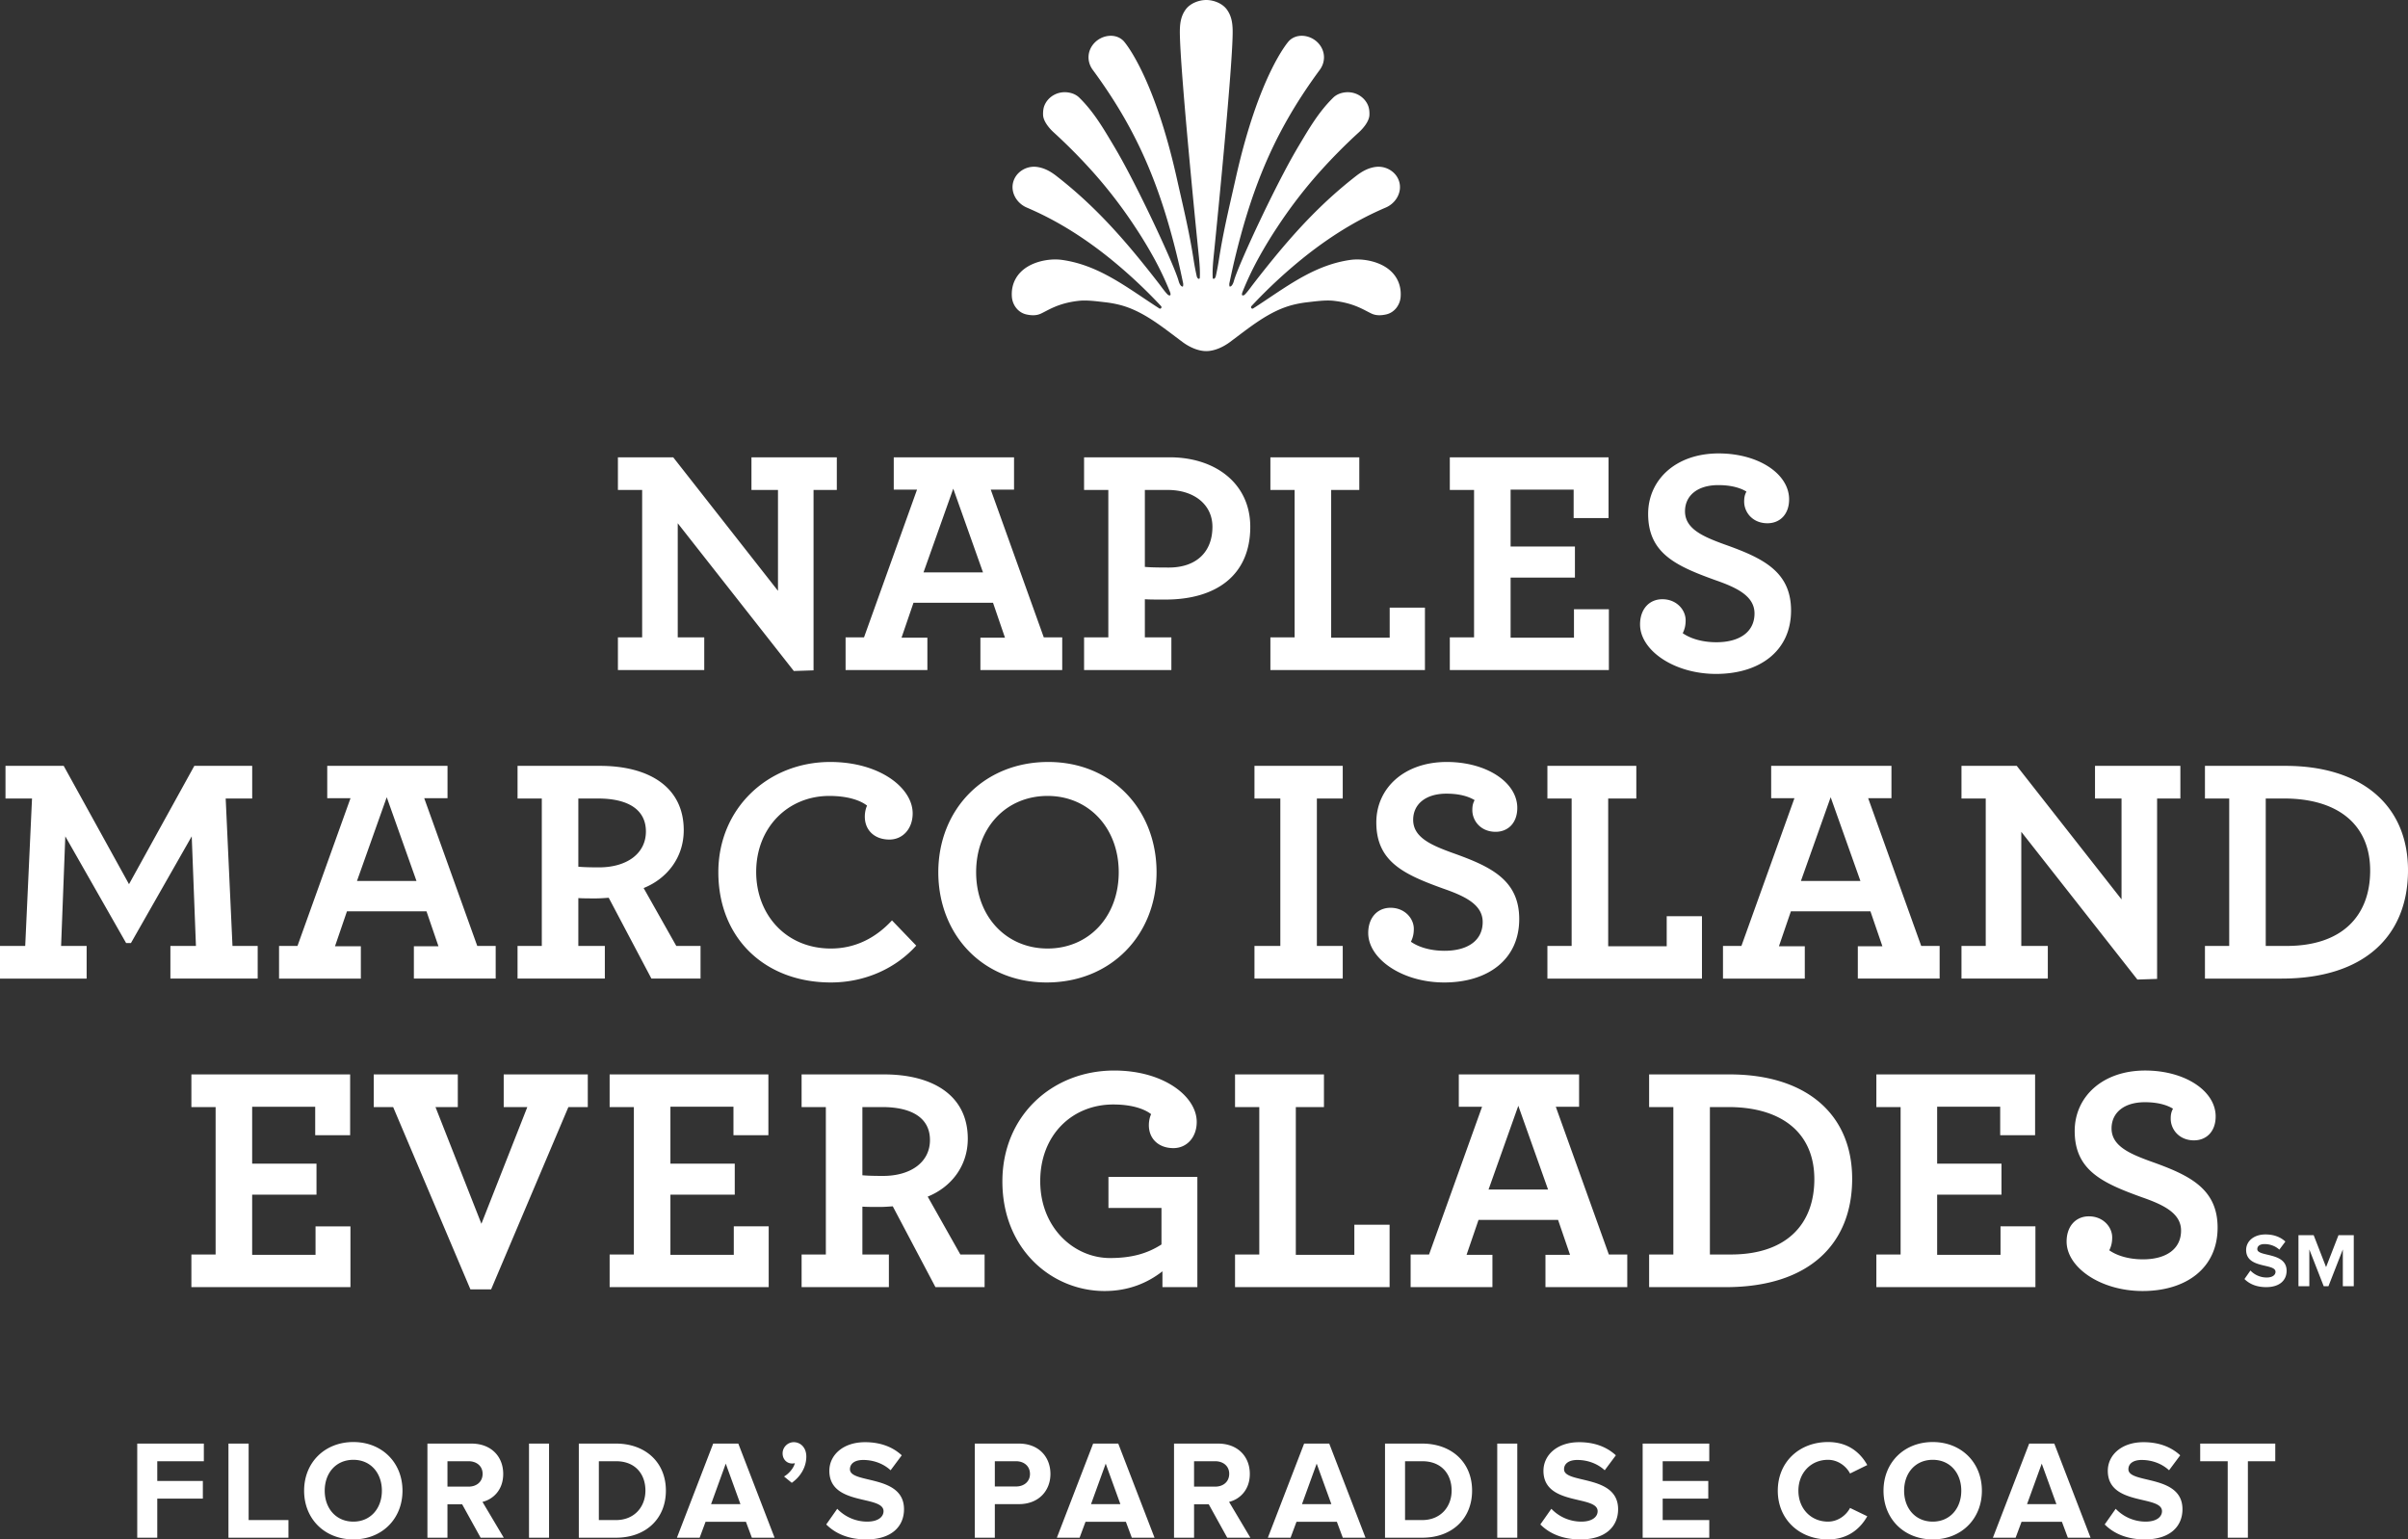
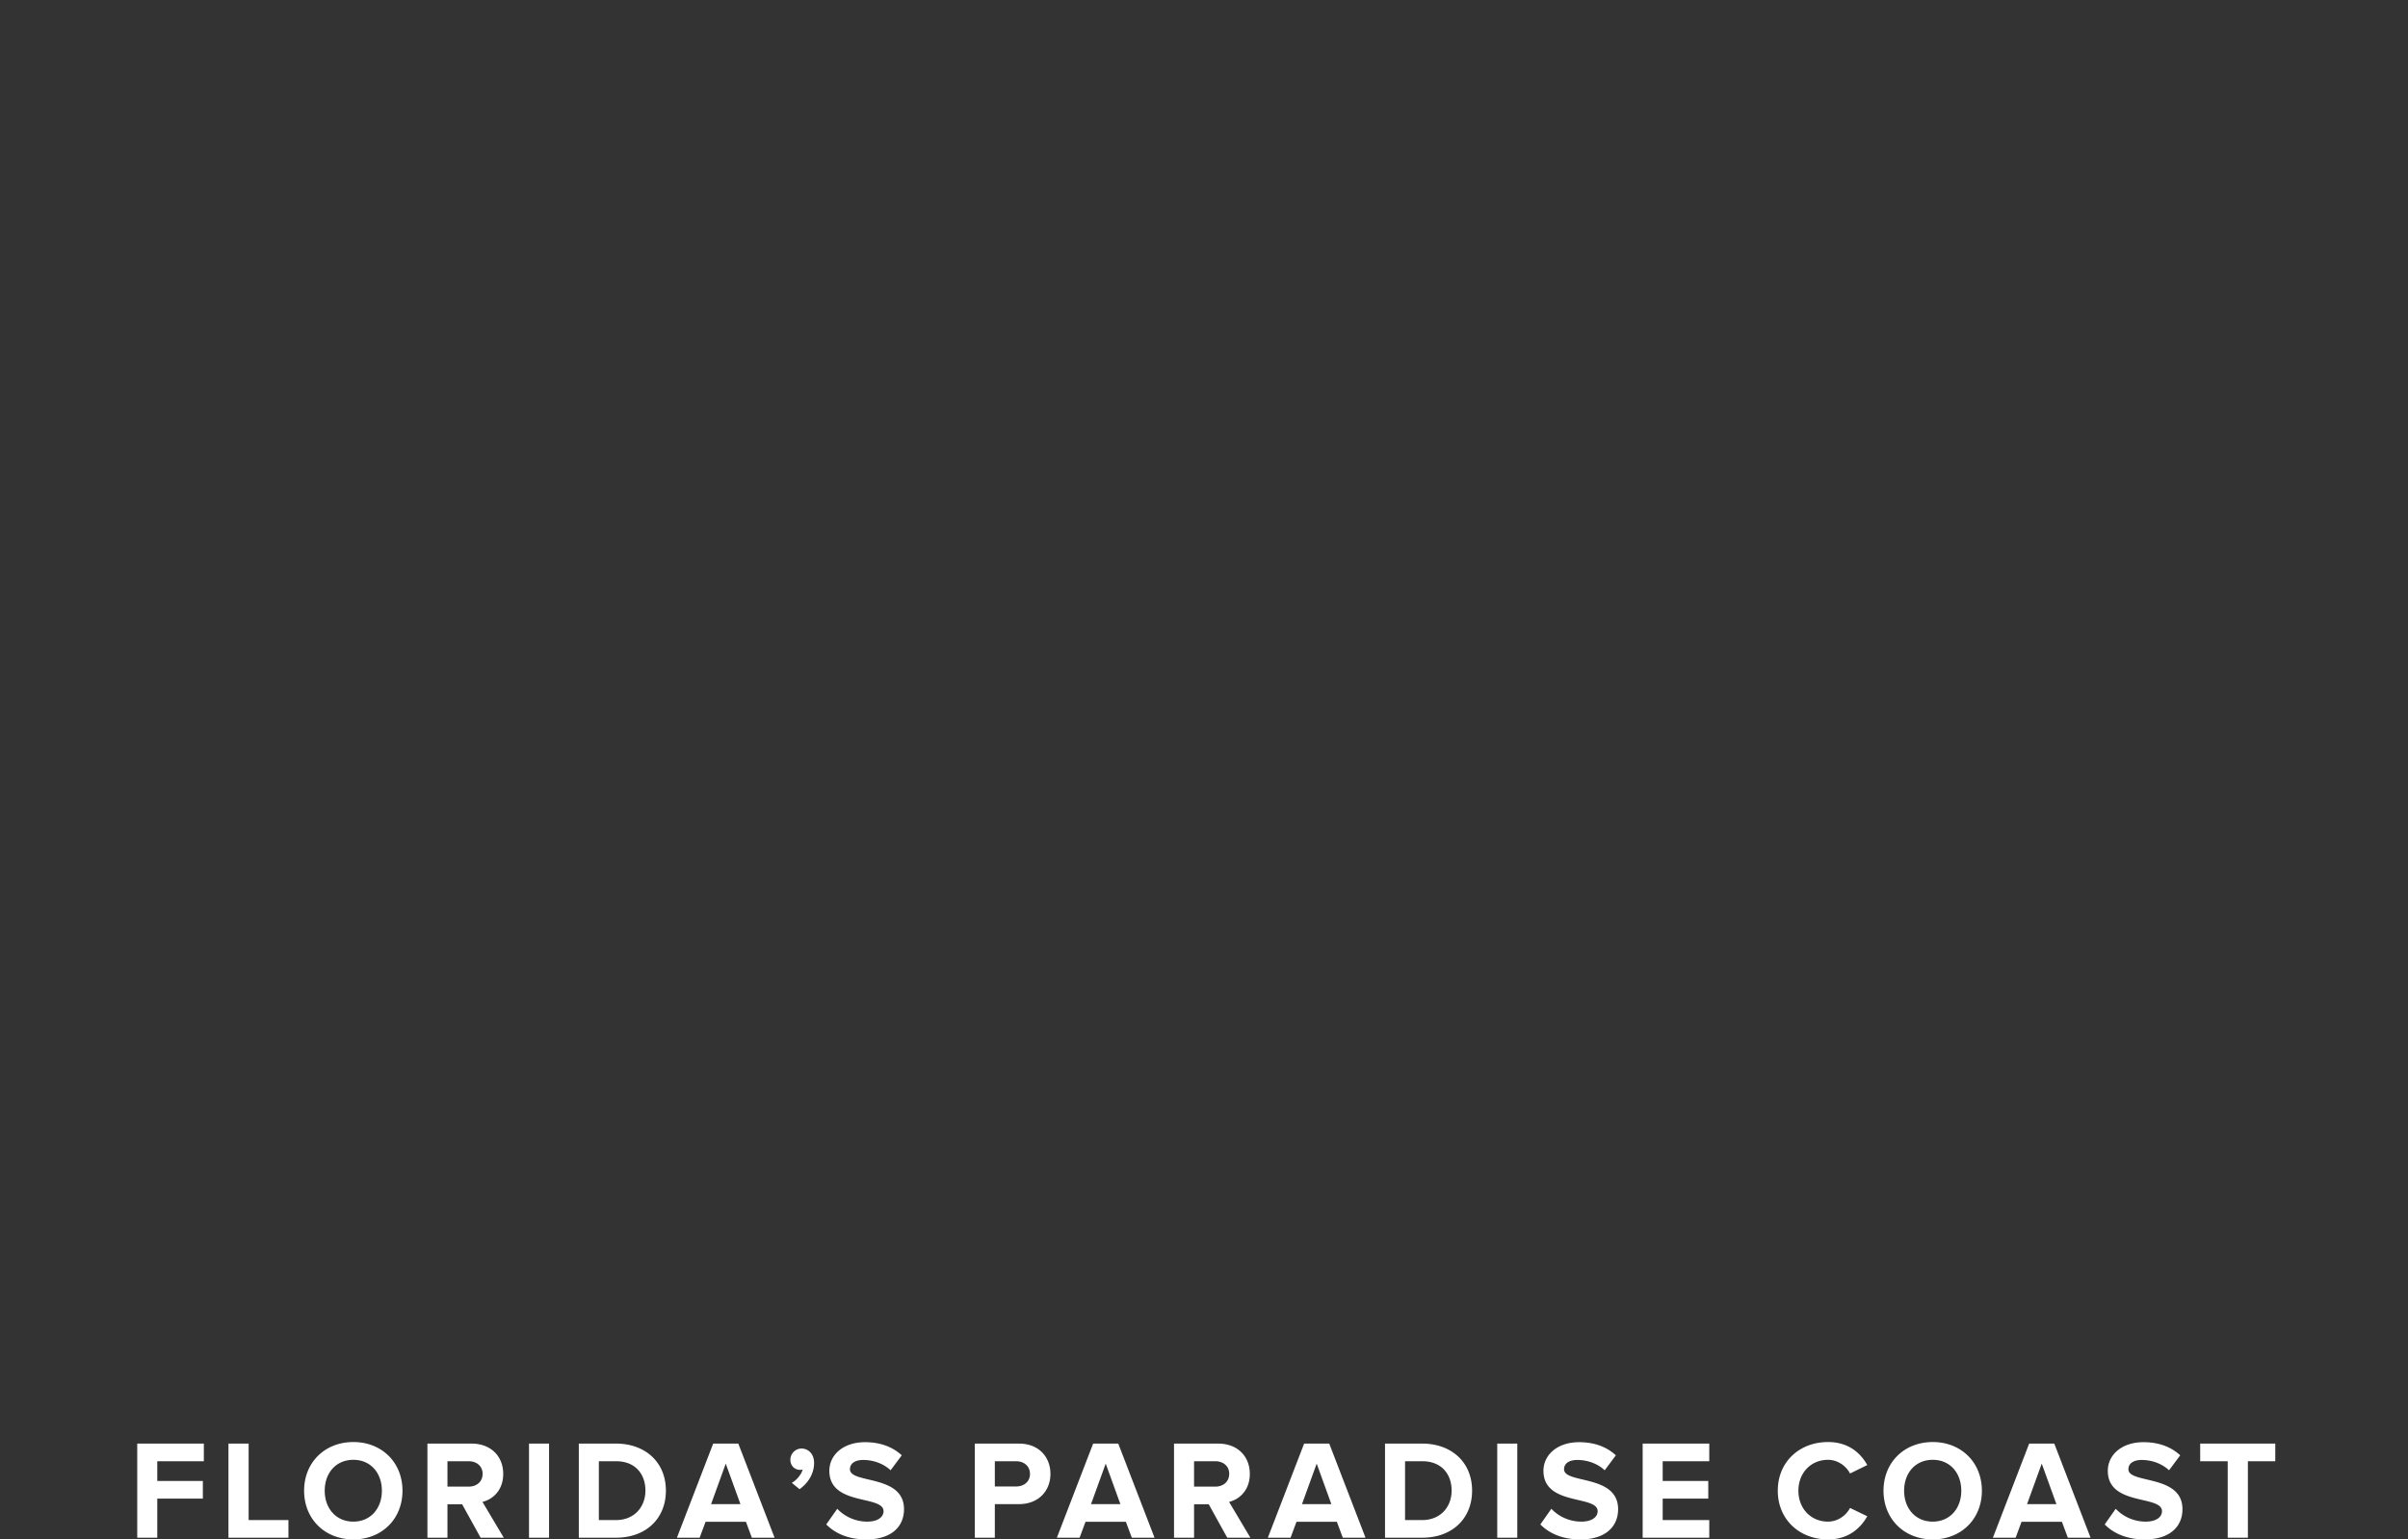
<svg xmlns="http://www.w3.org/2000/svg" id="Layer_1" viewBox="0 0 309.017 197.576">
  <rect x="0" y="0" width="309.017" height="197.576" fill="#333333" stroke="none" />
  <defs>
    <style>.cls-1{fill:#fff}</style>
  </defs>
-   <path class="cls-1" d="M86.974 67.158v14.647h3.402v4.19H79.297v-4.19h3.11V62.884h-3.11v-4.19h7.096L99.838 75.83V62.884h-3.404v-4.19h10.954v4.19h-2.987v23.153l-2.53.083-14.897-18.962zM108.513 81.805h2.365l6.804-18.963h-2.987v-4.149h15.436v4.15h-2.988l6.806 18.962h2.365v4.19h-10.5v-4.149h3.155l-1.535-4.481h-10.208l-1.534 4.481h3.318v4.15h-10.497v-4.191zm17.635-8.34l-3.817-10.747-3.818 10.746h7.635zM139.118 81.805h3.113V62.884h-3.113v-4.19h10.995c5.85 0 10.333 3.36 10.333 8.92 0 6.266-4.44 9.336-10.871 9.336-1.287 0-2.076 0-2.656-.042v4.897h3.402v4.19h-11.203v-4.19zm16.473-14.191c0-2.863-2.366-4.73-5.727-4.73h-2.945v9.875c.497.042 1.16.083 3.07.083 3.527 0 5.602-1.992 5.602-5.228zM163.028 81.805h3.11V62.884h-3.11v-4.19h11.41v4.19h-3.61v18.962h7.51v-3.859h4.523v8.009h-19.833v-4.191zM186.053 81.805h3.112V62.884h-3.112v-4.19h20.371v7.8h-4.48v-3.652h-8.09v7.303h8.255v3.983h-8.255v7.718h8.132v-3.651h4.48v7.8h-20.413v-4.19zM210.467 80.145c0-1.95 1.162-3.237 2.863-3.237 1.825 0 2.987 1.37 2.987 2.697 0 .664-.123 1.162-.374 1.66.997.706 2.533 1.163 4.317 1.163 2.987 0 4.895-1.328 4.895-3.694 0-2.24-2.282-3.32-5.02-4.273-5.063-1.826-8.63-3.445-8.63-8.506 0-4.358 3.527-7.76 9.044-7.76 5.105 0 9.046 2.614 9.046 5.892 0 1.95-1.202 3.071-2.779 3.071-1.91 0-2.989-1.41-2.989-2.78 0-.665.126-.955.291-1.286-.747-.457-1.908-.83-3.61-.83-2.697 0-4.273 1.368-4.273 3.36 0 2.241 2.281 3.237 5.02 4.233 4.896 1.742 8.589 3.444 8.589 8.505 0 5.187-4.024 8.134-9.626 8.134-5.394 0-9.751-3.03-9.751-6.35zM0 121.406h3.236l.873-18.921H.705v-4.19h7.47l8.38 15.186 8.382-15.186h7.427v4.19h-3.402l.872 18.921h3.235v4.19H21.867v-4.19h3.278l-.54-14.067-7.8 13.693h-.623L8.38 107.34l-.54 14.067h3.278v4.19H0v-4.19zM35.811 121.406h2.365l6.805-18.962h-2.987v-4.15H57.43v4.15h-2.99l6.807 18.962h2.365v4.19H53.113v-4.148h3.155l-1.536-4.482H44.524l-1.534 4.482h3.318v4.149H35.811v-4.19zm17.635-8.34l-3.817-10.747-3.818 10.747h7.635zM66.416 121.406h3.113v-18.921h-3.112v-4.19h10.58c6.264 0 10.747 2.696 10.747 8.256 0 3.528-2.159 6.225-5.146 7.427l4.19 7.428H89.9v4.19h-6.305l-5.479-10.373c-.58.042-1.12.083-1.66.083-.87 0-1.659 0-2.239-.041v6.141h3.402v4.19H66.416v-4.19zm16.473-14.688c0-2.864-2.366-4.233-6.141-4.233h-2.53v8.755c.497.041 1.16.083 2.655.083 3.527 0 6.016-1.742 6.016-4.605zM92.184 111.945c0-8.215 6.39-14.149 14.357-14.149 6.35 0 10.581 3.32 10.581 6.598 0 1.992-1.287 3.36-2.988 3.36-1.866 0-3.153-1.161-3.153-2.945 0-.54.125-1.079.29-1.41-.787-.623-2.364-1.245-4.854-1.245-5.31 0-9.377 4.066-9.377 9.75 0 5.478 3.816 9.834 9.584 9.834 3.195 0 5.81-1.41 7.843-3.61l3.112 3.237c-2.655 2.946-6.598 4.73-10.955 4.73-8.424 0-14.44-5.643-14.44-14.15zM120.412 111.945c0-8.008 5.81-14.149 14.108-14.149 8.257 0 13.9 6.183 13.9 14.15 0 8.008-5.808 14.149-14.108 14.149-8.256 0-13.9-6.183-13.9-14.15zm23.154 0c0-5.684-3.86-9.791-9.129-9.791-5.311 0-9.17 4.066-9.17 9.791 0 5.685 3.859 9.793 9.17 9.793 5.269 0 9.129-4.066 9.129-9.793zM160.985 121.406h3.319v-18.921h-3.319v-4.19h11.328v4.19h-3.32v18.921h3.32v4.19h-11.328v-4.19zM175.583 119.746c0-1.95 1.162-3.236 2.864-3.236 1.825 0 2.987 1.369 2.987 2.697 0 .664-.123 1.162-.374 1.66.997.705 2.533 1.162 4.317 1.162 2.987 0 4.895-1.328 4.895-3.693 0-2.24-2.282-3.32-5.02-4.274-5.063-1.826-8.63-3.445-8.63-8.506 0-4.357 3.527-7.76 9.044-7.76 5.105 0 9.046 2.615 9.046 5.893 0 1.95-1.203 3.07-2.779 3.07-1.91 0-2.989-1.41-2.989-2.78 0-.664.125-.954.291-1.286-.748-.457-1.908-.83-3.61-.83-2.697 0-4.274 1.369-4.274 3.36 0 2.242 2.282 3.237 5.02 4.233 4.897 1.742 8.59 3.444 8.59 8.506 0 5.186-4.024 8.133-9.626 8.133-5.394 0-9.752-3.03-9.752-6.349zM198.577 121.406h3.11v-18.921h-3.11v-4.19h11.41v4.19h-3.609v18.963h7.51v-3.86h4.523v8.009h-19.834v-4.19zM221.11 121.406h2.365l6.805-18.962h-2.987v-4.15h15.436v4.15h-2.989l6.807 18.962h2.364v4.19h-10.498v-4.148h3.154l-1.536-4.482h-10.208l-1.534 4.482h3.319v4.149H221.11v-4.19zm17.636-8.34l-3.818-10.747-3.817 10.747h7.635zM259.392 106.76v14.646h3.403v4.19h-11.079v-4.19h3.112v-18.921h-3.112v-4.19h7.094l13.445 17.136v-12.946h-3.403v-4.19h10.954v4.19h-2.987v23.153l-2.53.083-14.897-18.962zM282.96 121.406h3.113v-18.921h-3.113v-4.19h10.332c9.874 0 15.725 5.145 15.725 13.402 0 8.34-5.518 13.9-16.223 13.9h-9.834v-4.19zm10.497 0c7.054 0 10.705-3.817 10.705-9.668 0-5.975-4.231-9.253-11.036-9.253h-2.365v18.921h2.696zM24.56 161.008h3.11v-18.922h-3.11v-4.19h20.373v7.8H40.45v-3.651h-8.09v7.303h8.256v3.983H32.36v7.718h8.133v-3.652h4.48v7.801H24.56v-4.19zM50.452 142.086h-2.49v-4.19H58.75v4.19h-2.864l5.893 14.98 5.892-14.98h-3.03v-4.19h10.79v4.19h-2.49l-9.917 23.402H60.37l-9.917-23.402zM78.234 161.008h3.11v-18.922h-3.11v-4.19h20.373v7.8h-4.482v-3.651h-8.09v7.303h8.256v3.983h-8.256v7.718h8.132v-3.652h4.48v7.801H78.235v-4.19zM102.869 161.008h3.112v-18.922h-3.112v-4.19h10.58c6.265 0 10.747 2.697 10.747 8.257 0 3.527-2.158 6.224-5.145 7.427l4.19 7.428h3.112v4.19h-6.306l-5.479-10.373c-.58.04-1.12.082-1.66.082-.87 0-1.658 0-2.238-.041v6.142h3.4v4.19H102.87v-4.19zm16.473-14.689c0-2.863-2.367-4.233-6.142-4.233h-2.53v8.755c.497.042 1.16.083 2.655.083 3.527 0 6.017-1.742 6.017-4.605zM128.636 151.63c0-8.423 6.39-14.232 14.357-14.232 6.35 0 10.582 3.32 10.582 6.597 0 1.992-1.288 3.361-2.99 3.361-1.865 0-3.152-1.162-3.152-2.945 0-.54.125-1.08.291-1.411-.788-.623-2.365-1.245-4.854-1.245-5.312 0-9.378 3.942-9.378 9.834 0 6.016 4.356 9.874 8.961 9.874 2.864 0 4.857-.622 6.599-1.742v-4.688h-6.805v-3.984h11.41v14.15h-4.482v-2.034c-1.908 1.494-4.355 2.531-7.427 2.531-6.722 0-13.112-5.31-13.112-14.066zM158.492 161.008h3.112v-18.922h-3.112v-4.19h11.41v4.19h-3.61v18.963h7.51v-3.859h4.524v8.008h-19.834v-4.19zM181.025 161.008h2.365l6.804-18.963h-2.987v-4.15h15.437v4.15h-2.99l6.807 18.963h2.365v4.19h-10.499v-4.149h3.155l-1.536-4.481h-10.208l-1.534 4.481h3.318v4.15h-10.497v-4.191zm17.635-8.34l-3.817-10.747-3.818 10.746h7.635zM211.63 161.008h3.11v-18.922h-3.11v-4.19h10.332c9.874 0 15.725 5.145 15.725 13.402 0 8.34-5.517 13.9-16.223 13.9h-9.833v-4.19zm10.498 0c7.053 0 10.705-3.818 10.705-9.669 0-5.975-4.232-9.253-11.037-9.253h-2.365v18.922h2.696zM240.792 161.008h3.112v-18.922h-3.112v-4.19h20.371v7.8h-4.48v-3.651h-8.09v7.303h8.256v3.983h-8.256v7.718h8.132v-3.652h4.48v7.801h-20.413v-4.19zM265.206 159.347c0-1.95 1.162-3.236 2.863-3.236 1.825 0 2.987 1.37 2.987 2.697 0 .664-.123 1.162-.373 1.66.996.705 2.532 1.162 4.316 1.162 2.987 0 4.895-1.328 4.895-3.693 0-2.24-2.281-3.32-5.02-4.274-5.062-1.826-8.63-3.444-8.63-8.506 0-4.357 3.527-7.76 9.044-7.76 5.105 0 9.046 2.615 9.046 5.893 0 1.95-1.202 3.07-2.779 3.07-1.91 0-2.989-1.41-2.989-2.78 0-.664.126-.954.291-1.286-.747-.456-1.907-.83-3.609-.83-2.698 0-4.274 1.369-4.274 3.36 0 2.242 2.281 3.237 5.02 4.234 4.897 1.742 8.589 3.443 8.589 8.505 0 5.187-4.024 8.133-9.626 8.133-5.394 0-9.751-3.03-9.751-6.349zM131.75 26.633c2.227.957 6.037 2.772 10.788 6.62a64.8 64.8 0 016.46 6.033c.151.162-.038.419-.225.299-.407-.261-.809-.526-1.207-.79-3.591-2.386-6.93-4.819-11.252-5.434-1.416-.202-3.153.1-4.4.839-1.412.835-2.182 2.215-2.06 3.894.016.239.067.475.148.7.271.752.881 1.378 1.713 1.562.64.141 1.283.164 1.852-.1.985-.456 2.242-1.36 4.894-1.65 1.04-.115 2.323.07 3.38.188.59.067 1.18.171 1.771.316 3.078.758 5.605 2.908 8.19 4.821.745.551 1.89 1.132 2.996 1.132s2.25-.58 2.996-1.132c2.585-1.913 5.112-4.063 8.19-4.82.59-.146 1.18-.25 1.77-.317 1.057-.119 2.34-.303 3.38-.189 2.652.292 3.909 1.195 4.894 1.651.57.264 1.212.241 1.852.1.832-.184 1.442-.81 1.713-1.562.081-.225.132-.461.15-.7.12-1.68-.65-3.059-2.061-3.894-1.247-.738-2.985-1.04-4.4-.84-4.323.616-7.66 3.049-11.252 5.434-.399.265-.8.53-1.208.79-.186.12-.376-.136-.223-.298a64.826 64.826 0 016.46-6.034c4.75-3.847 8.56-5.662 10.786-6.619 1.257-.54 2.088-1.915 1.73-3.256a2.568 2.568 0 00-.728-1.209 2.861 2.861 0 00-2.346-.74c-.698.1-1.314.37-1.89.74a8 8 0 00-.58.413c-4.147 3.222-7.453 6.744-10.663 10.671a153.47 153.47 0 00-2.527 3.185c-.296.383-.74 1.026-1.12 1.395-.038.037-.549.33-.248-.42a39.73 39.73 0 011.964-4.16 56.367 56.367 0 012.485-4.113 60.57 60.57 0 015.336-6.97 71.204 71.204 0 015.155-5.214c.491-.451 1.28-1.35 1.322-2.172.024-.455-.037-.91-.167-1.23-.486-1.2-1.777-1.9-3.106-1.678-.526.088-.999.294-1.373.66-1.892 1.854-3.128 4.017-4.491 6.297a73.12 73.12 0 00-1.851 3.336c-1.895 3.602-4.034 8.12-5.31 11.084-.563 1.308-.958 2.313-1.09 2.804-.075.279-.265.744-.534.722-.052-.005-.078-.281-.044-.443.248-1.168.422-1.99.684-3.083.99-4.12 2.098-7.732 3.452-11.084 1.891-4.684 4.262-8.859 7.456-13.197.788-1.071.713-2.446-.172-3.42-1.007-1.107-2.803-1.33-3.799-.27-.077.082-3.844 4.316-6.813 17.605-.723 3.233-1.434 6.141-1.983 9.383-.057.335-.109.66-.16.983a31.46 31.46 0 01-.412 2.192c-.04.171-.124.322-.288.35-.046.007-.106-.088-.108-.147-.041-.802.016-1.593.088-2.395l.024-.255c-.028.3.491-4.783 1.059-10.829.686-7.31 1.443-16.026 1.387-18.337-.022-.91-.154-1.797-.74-2.606C156.848.406 155.72.001 154.798 0c-.923.001-2.051.406-2.646 1.225-.586.809-.718 1.695-.74 2.606-.056 2.31.7 11.027 1.387 18.337.567 6.046 1.087 11.13 1.06 10.829l.023.255c.072.802.129 1.593.088 2.395-.003.06-.062.154-.108.146-.164-.027-.248-.178-.288-.35a31.388 31.388 0 01-.411-2.19c-.052-.323-.104-.65-.16-.984-.55-3.242-1.261-6.15-1.984-9.383-2.97-13.289-6.736-17.523-6.813-17.605-.996-1.06-2.792-.837-3.8.27-.885.974-.959 2.349-.17 3.42 3.193 4.338 5.564 8.513 7.455 13.197 1.354 3.352 2.463 6.964 3.452 11.084.262 1.092.436 1.915.684 3.082.034.163.008.44-.044.444-.27.022-.46-.443-.534-.722-.132-.491-.527-1.496-1.09-2.804-1.276-2.964-3.415-7.482-5.31-11.084a72.437 72.437 0 00-1.851-3.336c-1.363-2.28-2.599-4.443-4.491-6.297-.374-.366-.847-.572-1.373-.66-1.329-.223-2.62.478-3.107 1.678-.13.32-.19.775-.166 1.23.043.823.83 1.72 1.321 2.172a71.202 71.202 0 015.156 5.213 60.583 60.583 0 015.336 6.971 56.438 56.438 0 012.485 4.113 39.8 39.8 0 011.963 4.16c.301.75-.21.457-.248.42-.38-.369-.823-1.012-1.12-1.395a153.47 153.47 0 00-2.526-3.185c-3.21-3.927-6.517-7.45-10.664-10.67a7.825 7.825 0 00-.58-.414c-.575-.37-1.192-.64-1.89-.74a2.86 2.86 0 00-2.345.74c-.341.322-.6.732-.727 1.209-.359 1.34.471 2.716 1.729 3.256z" />
  <g>
-     <path class="cls-1" d="M17.611 197.358v-12.08h8.548v2.264h-5.977v2.536h5.85v2.264h-5.85v5.016h-2.57zM29.318 197.358v-12.08h2.59v9.816h5.107v2.264h-7.697zM39.027 191.328c0-3.641 2.663-6.249 6.322-6.249 3.64 0 6.302 2.608 6.302 6.249s-2.663 6.248-6.302 6.248c-3.659 0-6.322-2.609-6.322-6.248zm9.98 0c0-2.264-1.43-3.967-3.658-3.967-2.247 0-3.678 1.703-3.678 3.967 0 2.245 1.431 3.965 3.678 3.965 2.227 0 3.658-1.72 3.658-3.965zM61.679 197.358l-2.373-4.292h-1.884v4.292h-2.57v-12.08h5.65c2.517 0 4.075 1.649 4.075 3.894 0 2.12-1.36 3.278-2.663 3.587l2.735 4.6h-2.97zm.254-8.204c0-.995-.78-1.612-1.793-1.612h-2.718v3.26h2.717c1.015 0 1.794-.616 1.794-1.648zM67.887 197.358v-12.08h2.572v12.08h-2.572zM74.28 197.358v-12.08h4.763c3.784 0 6.41 2.409 6.41 6.032 0 3.657-2.626 6.048-6.392 6.048h-4.782zm8.547-6.048c0-2.12-1.303-3.768-3.766-3.768h-2.21v7.552h2.192c2.39 0 3.784-1.72 3.784-3.784zM96.486 197.358l-.762-2.046h-5.179l-.76 2.046h-2.917l4.655-12.08h3.223l4.655 12.08h-2.916zm-3.35-9.508l-1.884 5.198h3.766l-1.882-5.198zM101.61 190.313l-.997-.815c.58-.307 1.25-1.069 1.394-1.72-.054.036-.199.055-.344.055-.688 0-1.232-.526-1.232-1.305 0-.778.652-1.43 1.431-1.43.852 0 1.612.67 1.612 1.846 0 1.36-.742 2.573-1.865 3.37zM106.032 195.656l1.412-2.01a5.31 5.31 0 003.84 1.647c1.431 0 2.1-.633 2.1-1.339 0-2.101-6.954-.634-6.954-5.18 0-2.01 1.74-3.676 4.582-3.676 1.92 0 3.514.579 4.71 1.684l-1.431 1.92c-.978-.906-2.282-1.322-3.514-1.322-1.086 0-1.703.47-1.703 1.195 0 1.902 6.937.616 6.937 5.125 0 2.21-1.593 3.876-4.835 3.876-2.337 0-4.003-.779-5.143-1.92zM125.095 197.358v-12.08h5.65c2.626 0 4.057 1.776 4.057 3.894 0 2.101-1.449 3.876-4.056 3.876h-3.08v4.31h-2.571zm7.081-8.186c0-1.013-.778-1.63-1.793-1.63h-2.717v3.242h2.717c1.015 0 1.794-.616 1.794-1.612zM145.245 197.358l-.762-2.046h-5.179l-.76 2.046h-2.917l4.655-12.08h3.223l4.655 12.08h-2.916zm-3.35-9.508l-1.884 5.198h3.766l-1.882-5.198zM157.49 197.358l-2.373-4.292h-1.883v4.292h-2.572v-12.08h5.651c2.517 0 4.075 1.649 4.075 3.894 0 2.12-1.36 3.278-2.663 3.587l2.735 4.6h-2.97zm.254-8.204c0-.995-.78-1.612-1.794-1.612h-2.717v3.26h2.718c1.014 0 1.793-.616 1.793-1.648zM172.32 197.358l-.762-2.046h-5.179l-.761 2.046h-2.916l4.655-12.08h3.223l4.655 12.08h-2.916zm-3.351-9.508l-1.884 5.198h3.767l-1.883-5.198zM177.738 197.358v-12.08h4.763c3.785 0 6.411 2.409 6.411 6.032 0 3.657-2.626 6.048-6.393 6.048h-4.781zm8.548-6.048c0-2.12-1.304-3.768-3.767-3.768h-2.21v7.552h2.192c2.39 0 3.785-1.72 3.785-3.784zM192.14 197.358v-12.08h2.572v12.08h-2.571zM197.672 195.656l1.412-2.01a5.31 5.31 0 003.84 1.647c1.43 0 2.1-.633 2.1-1.339 0-2.101-6.954-.634-6.954-5.18 0-2.01 1.74-3.676 4.582-3.676 1.92 0 3.514.579 4.71 1.684l-1.431 1.92c-.978-.906-2.282-1.322-3.514-1.322-1.086 0-1.703.47-1.703 1.195 0 1.902 6.937.616 6.937 5.125 0 2.21-1.593 3.876-4.835 3.876-2.337 0-4.003-.779-5.144-1.92zM210.801 197.358v-12.08h8.548v2.264h-5.977v2.536h5.85v2.264h-5.85v2.752h5.977v2.264h-8.548zM228.143 191.328c0-3.732 2.808-6.249 6.448-6.249 2.644 0 4.184 1.431 5.035 2.953l-2.21 1.086c-.507-.978-1.593-1.757-2.825-1.757-2.209 0-3.803 1.685-3.803 3.967s1.594 3.965 3.803 3.965c1.232 0 2.318-.778 2.825-1.755l2.21 1.068c-.85 1.503-2.391 2.97-5.035 2.97-3.64 0-6.448-2.536-6.448-6.248zM241.71 191.328c0-3.641 2.663-6.249 6.321-6.249 3.64 0 6.303 2.608 6.303 6.249s-2.663 6.248-6.303 6.248c-3.658 0-6.321-2.609-6.321-6.248zm9.98 0c0-2.264-1.431-3.967-3.659-3.967-2.246 0-3.677 1.703-3.677 3.967 0 2.245 1.43 3.965 3.677 3.965 2.228 0 3.659-1.72 3.659-3.965zM265.365 197.358l-.762-2.046h-5.179l-.76 2.046h-2.917l4.655-12.08h3.223l4.655 12.08h-2.916zm-3.35-9.508l-1.884 5.198h3.766l-1.882-5.198zM270.095 195.656l1.412-2.01a5.31 5.31 0 003.84 1.647c1.43 0 2.1-.633 2.1-1.339 0-2.101-6.954-.634-6.954-5.18 0-2.01 1.739-3.676 4.582-3.676 1.92 0 3.514.579 4.71 1.684l-1.432 1.92c-.978-.906-2.281-1.322-3.513-1.322-1.087 0-1.703.47-1.703 1.195 0 1.902 6.937.616 6.937 5.125 0 2.21-1.594 3.876-4.835 3.876-2.337 0-4.004-.779-5.144-1.92zM285.88 197.358v-9.816h-3.531v-2.264h9.635v2.264h-3.514v9.816h-2.59z" />
+     <path class="cls-1" d="M17.611 197.358v-12.08h8.548v2.264h-5.977v2.536h5.85v2.264h-5.85v5.016h-2.57zM29.318 197.358v-12.08h2.59v9.816h5.107v2.264h-7.697zM39.027 191.328c0-3.641 2.663-6.249 6.322-6.249 3.64 0 6.302 2.608 6.302 6.249s-2.663 6.248-6.302 6.248c-3.659 0-6.322-2.609-6.322-6.248zm9.98 0c0-2.264-1.43-3.967-3.658-3.967-2.247 0-3.678 1.703-3.678 3.967 0 2.245 1.431 3.965 3.678 3.965 2.227 0 3.658-1.72 3.658-3.965zM61.679 197.358l-2.373-4.292h-1.884v4.292h-2.57v-12.08h5.65c2.517 0 4.075 1.649 4.075 3.894 0 2.12-1.36 3.278-2.663 3.587l2.735 4.6h-2.97zm.254-8.204c0-.995-.78-1.612-1.793-1.612h-2.718v3.26h2.717c1.015 0 1.794-.616 1.794-1.648zM67.887 197.358v-12.08h2.572v12.08h-2.572zM74.28 197.358v-12.08h4.763c3.784 0 6.41 2.409 6.41 6.032 0 3.657-2.626 6.048-6.392 6.048h-4.782zm8.547-6.048c0-2.12-1.303-3.768-3.766-3.768h-2.21v7.552h2.192c2.39 0 3.784-1.72 3.784-3.784zM96.486 197.358l-.762-2.046h-5.179l-.76 2.046h-2.917l4.655-12.08h3.223l4.655 12.08h-2.916zm-3.35-9.508l-1.884 5.198h3.766l-1.882-5.198zM101.61 190.313c.58-.307 1.25-1.069 1.394-1.72-.054.036-.199.055-.344.055-.688 0-1.232-.526-1.232-1.305 0-.778.652-1.43 1.431-1.43.852 0 1.612.67 1.612 1.846 0 1.36-.742 2.573-1.865 3.37zM106.032 195.656l1.412-2.01a5.31 5.31 0 003.84 1.647c1.431 0 2.1-.633 2.1-1.339 0-2.101-6.954-.634-6.954-5.18 0-2.01 1.74-3.676 4.582-3.676 1.92 0 3.514.579 4.71 1.684l-1.431 1.92c-.978-.906-2.282-1.322-3.514-1.322-1.086 0-1.703.47-1.703 1.195 0 1.902 6.937.616 6.937 5.125 0 2.21-1.593 3.876-4.835 3.876-2.337 0-4.003-.779-5.143-1.92zM125.095 197.358v-12.08h5.65c2.626 0 4.057 1.776 4.057 3.894 0 2.101-1.449 3.876-4.056 3.876h-3.08v4.31h-2.571zm7.081-8.186c0-1.013-.778-1.63-1.793-1.63h-2.717v3.242h2.717c1.015 0 1.794-.616 1.794-1.612zM145.245 197.358l-.762-2.046h-5.179l-.76 2.046h-2.917l4.655-12.08h3.223l4.655 12.08h-2.916zm-3.35-9.508l-1.884 5.198h3.766l-1.882-5.198zM157.49 197.358l-2.373-4.292h-1.883v4.292h-2.572v-12.08h5.651c2.517 0 4.075 1.649 4.075 3.894 0 2.12-1.36 3.278-2.663 3.587l2.735 4.6h-2.97zm.254-8.204c0-.995-.78-1.612-1.794-1.612h-2.717v3.26h2.718c1.014 0 1.793-.616 1.793-1.648zM172.32 197.358l-.762-2.046h-5.179l-.761 2.046h-2.916l4.655-12.08h3.223l4.655 12.08h-2.916zm-3.351-9.508l-1.884 5.198h3.767l-1.883-5.198zM177.738 197.358v-12.08h4.763c3.785 0 6.411 2.409 6.411 6.032 0 3.657-2.626 6.048-6.393 6.048h-4.781zm8.548-6.048c0-2.12-1.304-3.768-3.767-3.768h-2.21v7.552h2.192c2.39 0 3.785-1.72 3.785-3.784zM192.14 197.358v-12.08h2.572v12.08h-2.571zM197.672 195.656l1.412-2.01a5.31 5.31 0 003.84 1.647c1.43 0 2.1-.633 2.1-1.339 0-2.101-6.954-.634-6.954-5.18 0-2.01 1.74-3.676 4.582-3.676 1.92 0 3.514.579 4.71 1.684l-1.431 1.92c-.978-.906-2.282-1.322-3.514-1.322-1.086 0-1.703.47-1.703 1.195 0 1.902 6.937.616 6.937 5.125 0 2.21-1.593 3.876-4.835 3.876-2.337 0-4.003-.779-5.144-1.92zM210.801 197.358v-12.08h8.548v2.264h-5.977v2.536h5.85v2.264h-5.85v2.752h5.977v2.264h-8.548zM228.143 191.328c0-3.732 2.808-6.249 6.448-6.249 2.644 0 4.184 1.431 5.035 2.953l-2.21 1.086c-.507-.978-1.593-1.757-2.825-1.757-2.209 0-3.803 1.685-3.803 3.967s1.594 3.965 3.803 3.965c1.232 0 2.318-.778 2.825-1.755l2.21 1.068c-.85 1.503-2.391 2.97-5.035 2.97-3.64 0-6.448-2.536-6.448-6.248zM241.71 191.328c0-3.641 2.663-6.249 6.321-6.249 3.64 0 6.303 2.608 6.303 6.249s-2.663 6.248-6.303 6.248c-3.658 0-6.321-2.609-6.321-6.248zm9.98 0c0-2.264-1.431-3.967-3.659-3.967-2.246 0-3.677 1.703-3.677 3.967 0 2.245 1.43 3.965 3.677 3.965 2.228 0 3.659-1.72 3.659-3.965zM265.365 197.358l-.762-2.046h-5.179l-.76 2.046h-2.917l4.655-12.08h3.223l4.655 12.08h-2.916zm-3.35-9.508l-1.884 5.198h3.766l-1.882-5.198zM270.095 195.656l1.412-2.01a5.31 5.31 0 003.84 1.647c1.43 0 2.1-.633 2.1-1.339 0-2.101-6.954-.634-6.954-5.18 0-2.01 1.739-3.676 4.582-3.676 1.92 0 3.514.579 4.71 1.684l-1.432 1.92c-.978-.906-2.281-1.322-3.513-1.322-1.087 0-1.703.47-1.703 1.195 0 1.902 6.937.616 6.937 5.125 0 2.21-1.594 3.876-4.835 3.876-2.337 0-4.004-.779-5.144-1.92zM285.88 197.358v-9.816h-3.531v-2.264h9.635v2.264h-3.514v9.816h-2.59z" />
  </g>
  <g>
-     <path class="cls-1" d="M288.03 164.158l.765-1.09a2.876 2.876 0 002.081.894c.776 0 1.139-.344 1.139-.727 0-1.139-3.77-.344-3.77-2.808 0-1.09.943-1.992 2.484-1.992 1.04 0 1.904.314 2.552.913l-.775 1.04c-.53-.49-1.237-.716-1.904-.716-.59 0-.923.255-.923.648 0 1.03 3.76.334 3.76 2.778 0 1.197-.864 2.1-2.621 2.1-1.267 0-2.17-.422-2.788-1.04zM300.654 165.08v-4.721l-1.846 4.721h-.608l-1.846-4.721v4.721h-1.394v-6.547h1.953l1.59 4.093 1.591-4.093h1.963v6.547h-1.403z" />
-   </g>
+     </g>
</svg>